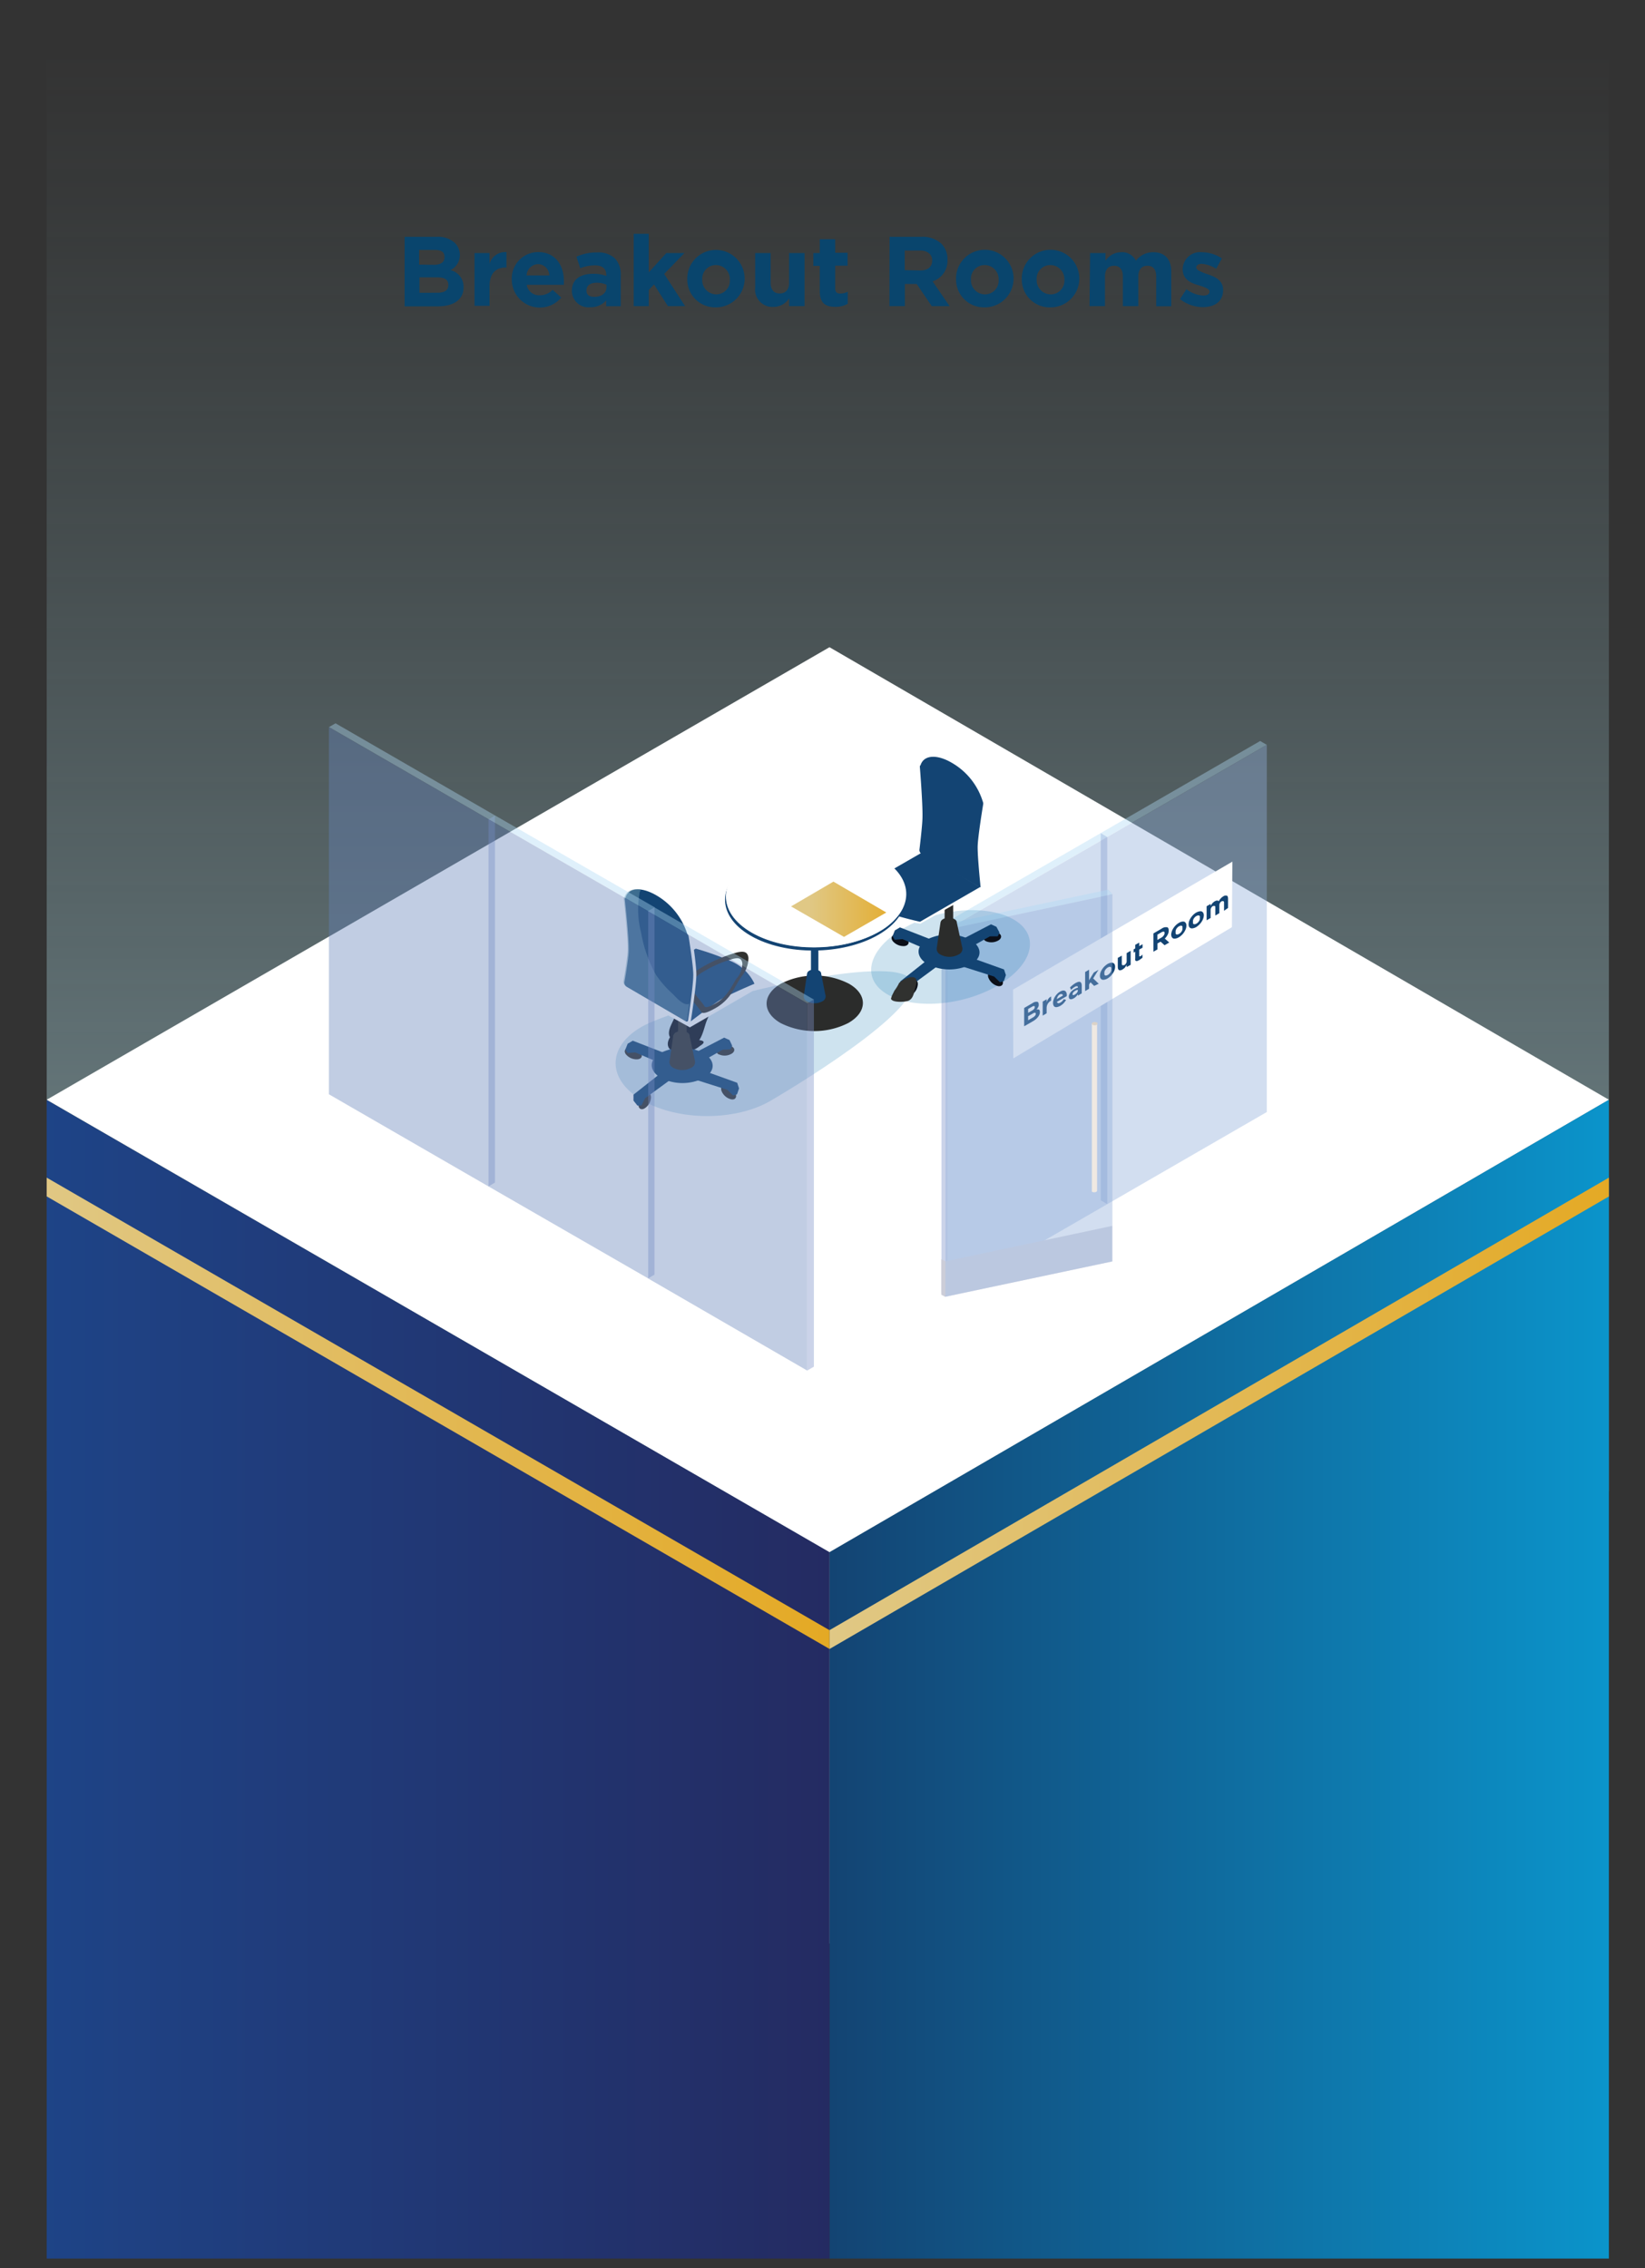
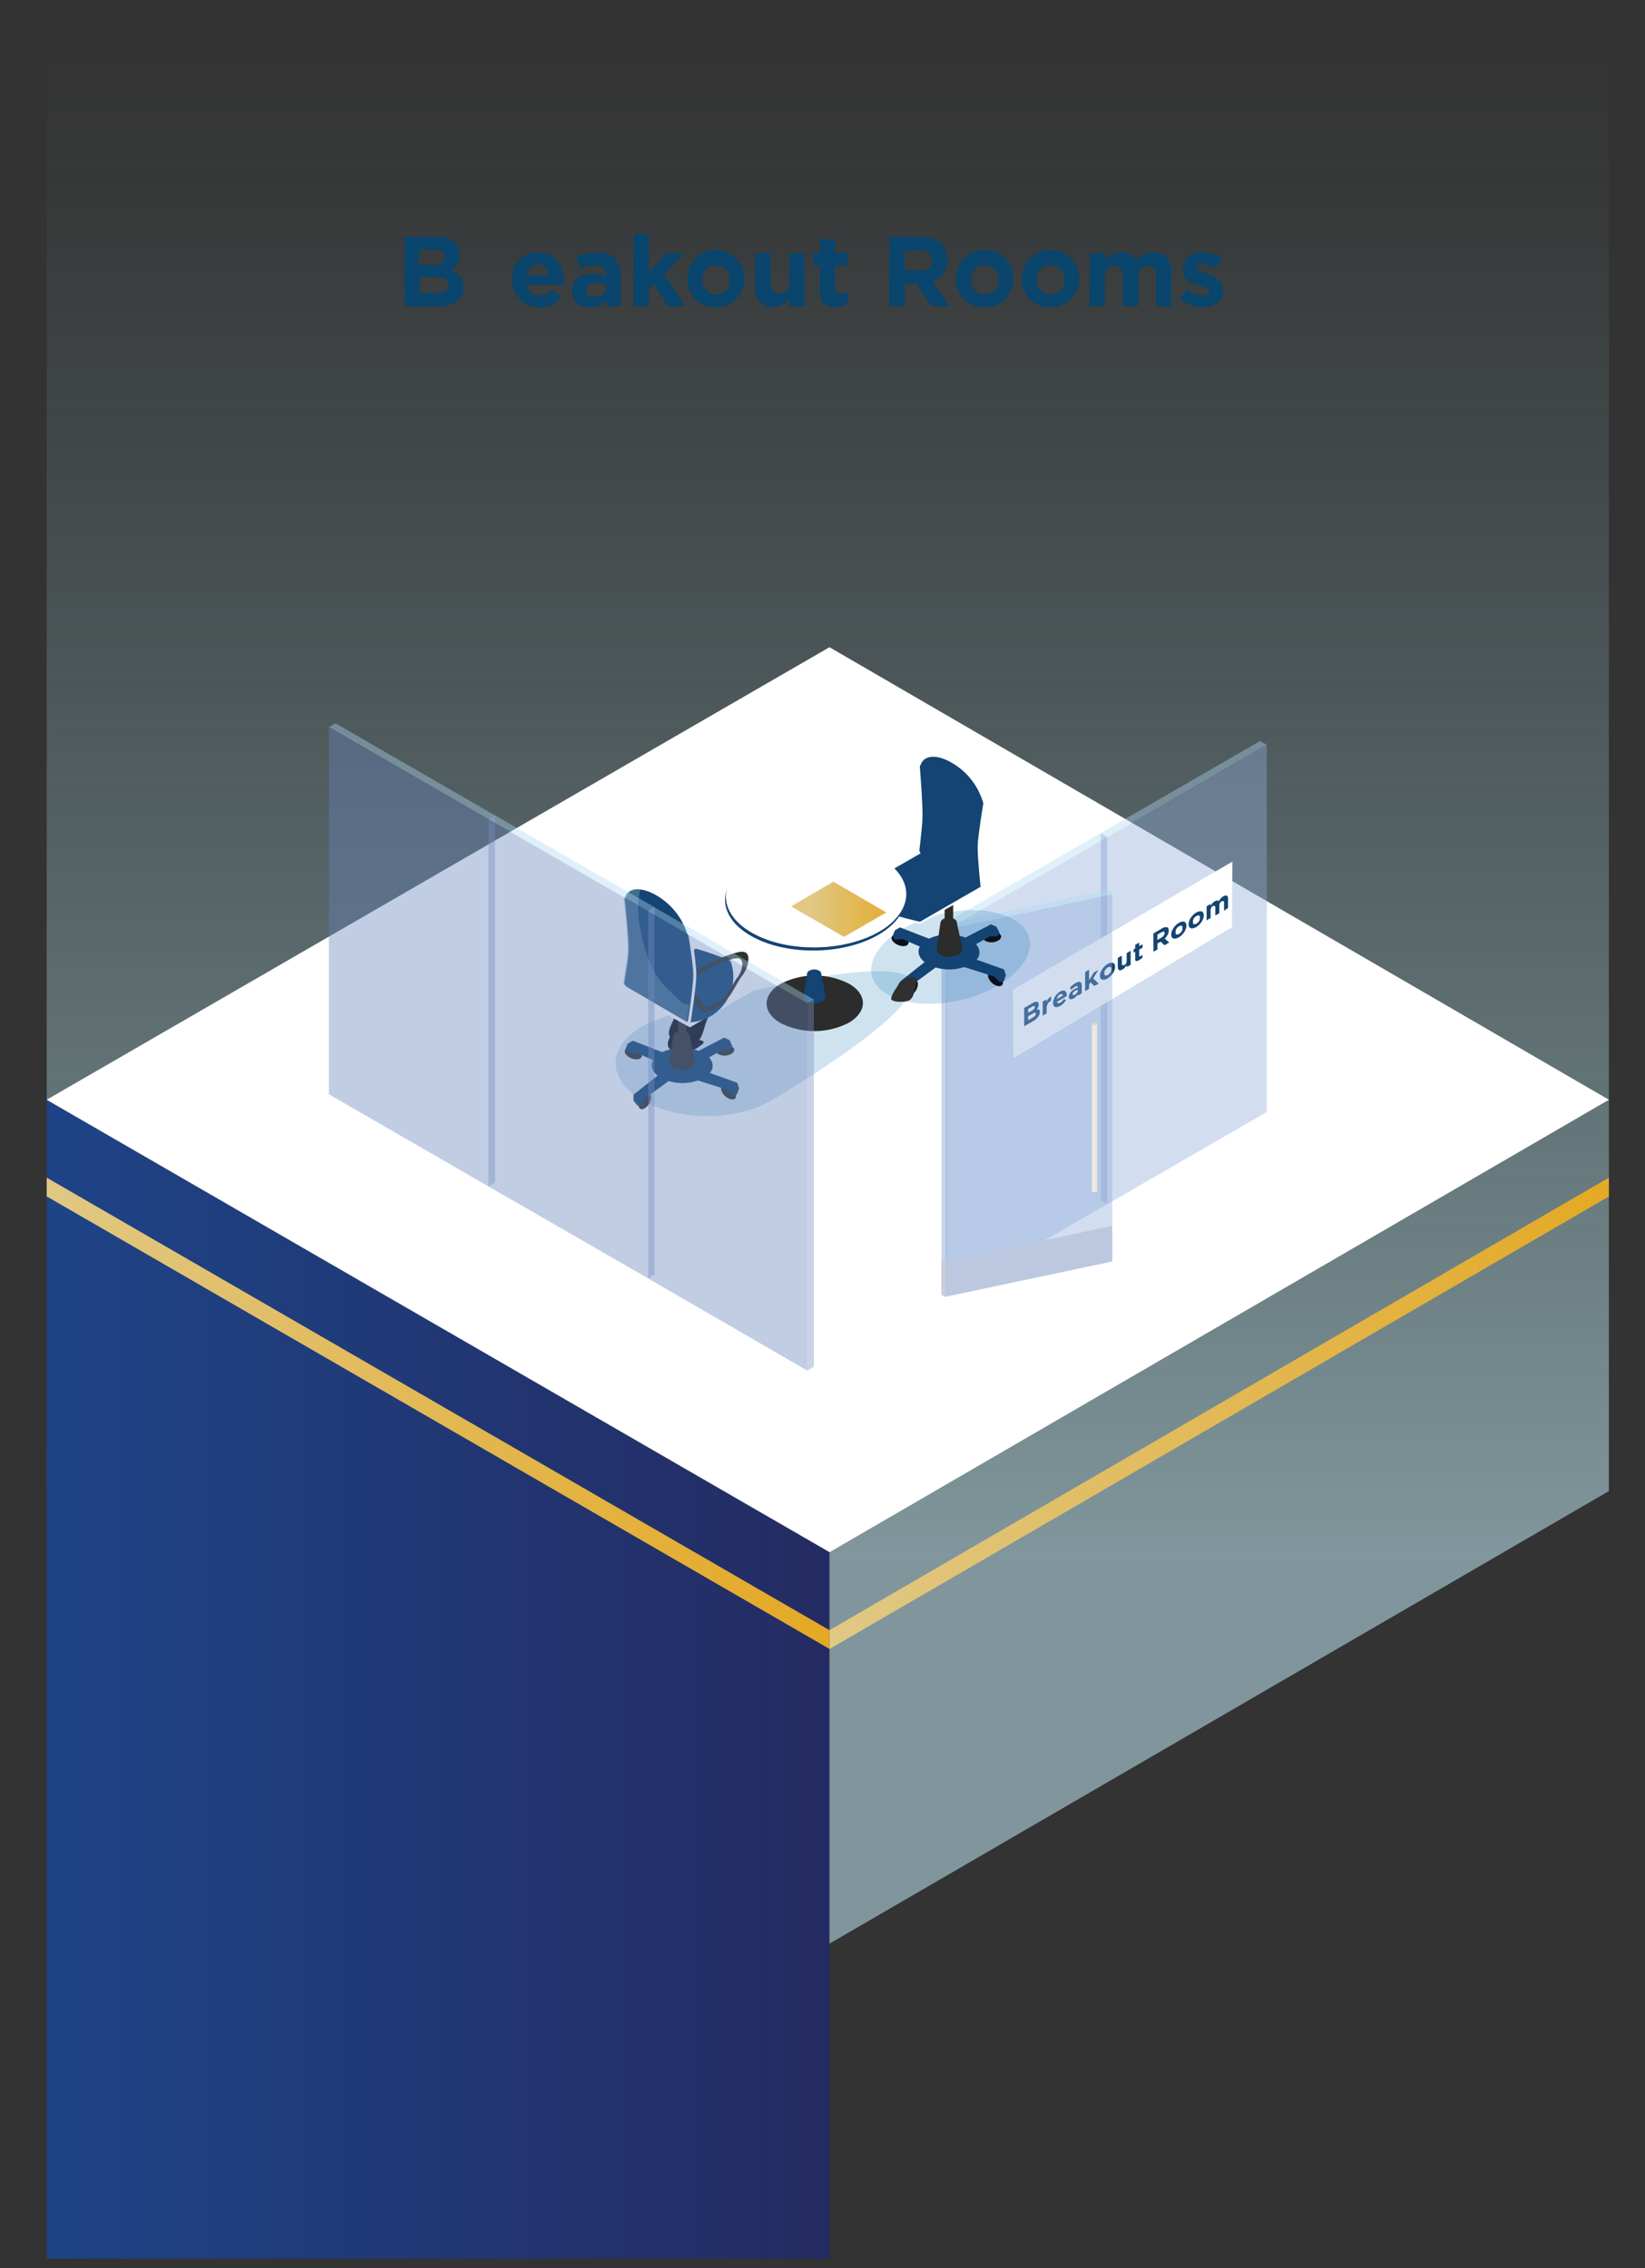
<svg xmlns="http://www.w3.org/2000/svg" xmlns:xlink="http://www.w3.org/1999/xlink" id="Layer_1" data-name="Layer 1" viewBox="0 0 213.17 293.86">
  <rect x="0" y="0" width="213.17" height="293.86" fill="#333333" stroke="none" />
  <defs>
    <style>.cls-1{fill:none;}.cls-2{clip-path:url(#clip-path);}.cls-18,.cls-23,.cls-25,.cls-3{isolation:isolate;}.cls-3{opacity:0.56;fill:url(#linear-gradient);}.cls-4{fill:#fff;}.cls-5{fill:url(#linear-gradient-2);}.cls-6{fill:url(#linear-gradient-3);}.cls-7{fill:url(#linear-gradient-4);}.cls-8{fill:url(#linear-gradient-5);}.cls-9{opacity:0.4;}.cls-10{fill:#7e91c9;}.cls-11{fill:#afdaf4;}.cls-12{fill:#8fadda;}.cls-13{fill:#d9dae4;}.cls-14{fill:#cccdd8;}.cls-15{fill:#134473;}.cls-16{fill:#efe9e2;}.cls-17{fill:#dbd2c8;}.cls-18{fill:#0b75af;opacity:0.2;}.cls-19{fill:#0b0f18;}.cls-20{fill:#2b2c2b;}.cls-21{fill:#30312f;}.cls-22{fill:url(#linear-gradient-6);}.cls-23{fill:#6996ad;opacity:0.5;}.cls-24{fill:#6481b8;}.cls-26{fill:#09456d;}</style>
    <clipPath id="clip-path">
      <rect class="cls-1" x="-21.39" y="-35.57" width="298.52" height="328.18" />
    </clipPath>
    <linearGradient id="linear-gradient" x1="-526.15" y1="-267.75" x2="-526.15" y2="-268.26" gradientTransform="matrix(284, 0, 0, -393.75, 149535.51, -105426.72)" gradientUnits="userSpaceOnUse">
      <stop offset=".04" stop-color="#a6dde7" stop-opacity="0" />
      <stop offset=".14" stop-color="#a7dde7" stop-opacity=".07" />
      <stop offset=".33" stop-color="#abdee8" stop-opacity=".25" />
      <stop offset=".61" stop-color="#b1e1eb" stop-opacity=".55" />
      <stop offset=".95" stop-color="#bbe5ee" stop-opacity=".94" />
      <stop offset="1" stop-color="#bde5f0" />
    </linearGradient>
    <linearGradient id="linear-gradient-2" x1="-530.03" y1="-267.86" x2="-529.32" y2="-267.86" gradientTransform="matrix(141.69, 0, 0, -393.75, 75208.94, -105186.68)" gradientUnits="userSpaceOnUse">
      <stop offset="0" stop-color="#134473" />
      <stop offset="1" stop-color="#0b95cc" />
    </linearGradient>
    <linearGradient id="linear-gradient-3" x1="-529.72" y1="-267.86" x2="-529" y2="-267.86" gradientTransform="matrix(142.31, 0, 0, -393.75, 75390.02, -105186.13)" gradientUnits="userSpaceOnUse">
      <stop offset="0" stop-color="#1e4487" />
      <stop offset="1" stop-color="#242b62" />
    </linearGradient>
    <linearGradient id="linear-gradient-4" x1="-530.03" y1="-243.41" x2="-529.32" y2="-243.41" gradientTransform="matrix(141.69, 0, 0, -85.67, 75208.92, -20669.92)" gradientUnits="userSpaceOnUse">
      <stop offset="0" stop-color="#e0c885" />
      <stop offset="1" stop-color="#e4a924" />
    </linearGradient>
    <linearGradient id="linear-gradient-5" x1="-529.72" y1="-243.4" x2="-529" y2="-243.4" gradientTransform="matrix(142.31, 0, 0, -85.67, 75389.49, -20669.36)" xlink:href="#linear-gradient-4" />
    <linearGradient id="linear-gradient-6" x1="-578.38" y1="-8.37" x2="-577.67" y2="-8.37" gradientTransform="matrix(17.31, 0, 0, -9.99, 10116.61, 34.16)" xlink:href="#linear-gradient-4" />
  </defs>
  <g id="Component_26_1" data-name="Component 26 1">
    <g id="Group_1374" data-name="Group 1374">
      <g class="cls-2">
        <g id="Group_1370-2" data-name="Group 1370-2">
          <g id="Group_1369-2" data-name="Group 1369-2">
            <path id="Path_5054-2" data-name="Path 5054-2" class="cls-3" d="M6.05-28.82v222l101.44 58.63 101-58.63v-222z" />
            <g id="Group_1368-2" data-name="Group 1368-2">
              <g id="Group_1367-2" data-name="Group 1367-2">
                <g id="Group_1366-2" data-name="Group 1366-2">
                  <g id="Group_1365-2" data-name="Group 1365-2">
                    <path id="Path_5055-2" data-name="Path 5055-2" class="cls-4" d="M208.49 142.48l-101 58.62L6.05 142.48 107.49 83.85z" />
                  </g>
-                   <path id="Path_5056-2" data-name="Path 5056-2" class="cls-5" d="M208.49 142.48v222l-101 58.62v-222z" />
                  <path id="Path_5057-2" data-name="Path 5057-2" class="cls-6" d="M107.49 201.1v222L6.05 364.51v-222z" />
                </g>
              </g>
              <path id="Path_5058-2" data-name="Path 5058-2" class="cls-7" d="M107.49 213.64l101-58.63v-2.44l-101 58.63z" />
              <path id="Path_5059-2" data-name="Path 5059-2" class="cls-8" d="M6.05 155l101.44 58.63V211.2L6.05 152.57z" />
            </g>
          </g>
        </g>
      </g>
    </g>
    <g id="Group_1530" data-name="Group 1530">
      <g id="Group_1509" data-name="Group 1509">
        <g id="Group_1504" data-name="Group 1504" class="cls-9">
          <path id="Path_5979" data-name="Path 5979" class="cls-10" d="M142.64 107.93l.85.5V156l-.85-.49z" />
          <path id="Path_5980" data-name="Path 5980" class="cls-11" d="M163.3 96l.86.5-20.67 11.93-.85-.5z" />
          <path id="Path_5981" data-name="Path 5981" class="cls-12" d="M164.16 96.5 143.5 108.43V156l20.66-11.93z" />
        </g>
        <g id="Group_1505" data-name="Group 1505" class="cls-9">
          <path id="Path_5982" data-name="Path 5982" class="cls-10" d="M122 119.86l.86.5v47.57l-.86-.49z" />
          <path id="Path_5983" data-name="Path 5983" class="cls-11" d="M142.64 107.93l.85.5-20.66 11.93-.86-.5z" />
          <path id="Path_5984" data-name="Path 5984" class="cls-12" d="M143.5 108.43l-20.67 11.93v47.57L143.5 156z" />
        </g>
        <path id="Path_5985" data-name="Path 5985" class="cls-13" d="M122.52 163.42l21.61-4.6v4.61L122.52 168z" />
        <path id="Path_5986" data-name="Path 5986" class="cls-14" d="M122.53 163.42l-.55-.29v4.61l.55.29z" />
        <path id="Path_5987" data-name="Path 5987" class="cls-4" d="M131.28 128.21l28.42-16.58-.06 8.49-28.33 17z" />
        <g id="Group_1506" data-name="Group 1506">
          <path id="Path_5988" data-name="Path 5988" class="cls-15" d="M134.68 131.47a1.49 1.49.0 01-.18.3 2 2 0 01-.29.29 2.31 2.31.0 01-.36.25l-1.13.65v-2.37l1.1-.64a.84.84.0 01.57-.16c.14.0.21.14.21.32h0a1.23 1.23.0 010 .19.75.75.0 01-.07.18 1 1 0 01-.1.17.79.79.0 01-.12.15.53.53.0 01.33.0.36.36.0 01.11.31h0A.76.76.0 01134.68 131.47zm-.59-1c0-.08.0-.12-.09-.13a.44.44.0 00-.25.08l-.52.3v.5l.48-.28a.83.83.0 00.28-.21.39.39.0 00.1-.25zm.13.87c0-.08.0-.12-.09-.13a.43.43.0 00-.29.1l-.61.35v.52l.62-.36a.84.84.0 00.27-.22.35.35.0 00.1-.25z" />
          <path id="Path_5989" data-name="Path 5989" class="cls-15" d="M136.18 129.65a1.24 1.24.0 00-.4.39 1.13 1.13.0 00-.15.57v.67l-.51.3v-1.82l.51-.3v.37a1.41 1.41.0 01.22-.42 1 1 0 01.36-.31v.54z" />
          <path id="Path_5990" data-name="Path 5990" class="cls-15" d="M138.23 129a.13.13.0 010 .06l-1.26.73a.2.2.0 00.15.18.41.41.0 00.29-.08.76.76.0 00.23-.17 1.39 1.39.0 00.21-.27l.3.09a2.24 2.24.0 01-.31.43 2 2 0 01-.43.34 1.37 1.37.0 01-.38.15.51.51.0 01-.3.0.35.35.0 01-.2-.18.8.8.0 01-.07-.34h0a1.09 1.09.0 01.07-.4 1.5 1.5.0 01.18-.41 2.06 2.06.0 01.29-.37 1.4 1.4.0 01.36-.28.93.93.0 01.39-.15.45.45.0 01.28.06.44.44.0 01.16.22 1 1 0 01.06.34h0A.2.2.0 00138.23 129zm-.62-.18a.3.3.0 00-.26.0.84.84.0 00-.27.26 1.11 1.11.0 00-.13.36l.78-.45a.24.24.0 00-.12-.21z" />
          <path id="Path_5991" data-name="Path 5991" class="cls-15" d="M139.68 129v-.2a1.7 1.7.0 01-.23.3 1.31 1.31.0 01-.32.25 1.09 1.09.0 01-.25.1.41.41.0 01-.19.0.24.24.0 01-.14-.1.5.5.0 01-.05-.21h0a.67.67.0 01.06-.28 1.17 1.17.0 01.15-.27 1.31 1.31.0 01.23-.24 1.61 1.61.0 01.3-.21l.24-.12.2-.06v0c0-.11.0-.17-.1-.19a.43.43.0 00-.29.08 1.51 1.51.0 00-.26.18l-.24.21-.13-.32.31-.28a4.56 4.56.0 01.39-.27c.29-.16.5-.21.62-.15s.2.22.2.47v1zm0-.74h-.15l-.18.09a.89.89.0 00-.26.21.43.43.0 00-.1.24h0c0 .07.0.11.08.12a.34.34.0 00.2-.06.94.94.0 00.3-.26.61.61.0 00.11-.29z" />
          <path id="Path_5992" data-name="Path 5992" class="cls-15" d="M141.79 127.73l-.48-.47-.18.29v.55l-.51.3v-2.47l.51-.3V127l.61-1 .61-.36-.69 1.12.72.69z" />
          <path id="Path_5993" data-name="Path 5993" class="cls-15" d="M144.43 125.66a1.65 1.65.0 01-.21.42 2.31 2.31.0 01-.31.39 2.88 2.88.0 01-.39.3 1.32 1.32.0 01-.39.15.65.65.0 01-.31.0.46.46.0 01-.21-.18.62.62.0 01-.07-.33h0a1.14 1.14.0 01.07-.41 1.65 1.65.0 01.21-.42 1.91 1.91.0 01.31-.38 2.31 2.31.0 01.39-.31 1.43 1.43.0 01.39-.15.65.65.0 01.31.0.46.46.0 01.21.18.62.62.0 01.07.33h0A1.14 1.14.0 01144.43 125.66zm-.43-.11a.39.39.0 000-.18.19.19.0 00-.1-.1.25.25.0 00-.15.0.44.44.0 00-.19.07.78.78.0 00-.2.16.7.7.0 00-.15.19.78.78.0 00-.09.21.76.76.0 000 .21h0a.47.47.0 000 .17.24.24.0 00.1.1.27.27.0 00.15.0.5.5.0 00.2-.08 1 1 0 00.34-.34 1 1 0 00.09-.21.85.85.0 000-.22z" />
          <path id="Path_5994" data-name="Path 5994" class="cls-15" d="M146 125.29V125l-.09.16-.12.17a.93.93.0 01-.14.14l-.18.13c-.2.11-.35.14-.46.08s-.15-.19-.16-.4v-1.18l.52-.29v1c0 .12.0.2.08.23s.13.0.23.0a.66.66.0 00.24-.23.54.54.0 00.08-.33v-1l.52-.3V125z" />
          <path id="Path_5995" data-name="Path 5995" class="cls-15" d="M147.83 124.24a1.88 1.88.0 01-.23.16l-.21.1a.25.25.0 01-.17.0.16.16.0 01-.11-.1.67.67.0 010-.24v-.86l-.21.12V123l.21-.12v-.47l.52-.29v.46l.43-.25v.45l-.43.24v.78c0 .11.0.14.17.08a1 1 0 00.25-.22v.42z" />
          <path id="Path_5996" data-name="Path 5996" class="cls-15" d="M150.91 122.46l-.51-.46-.41.23V123l-.52.3v-2.37l1.08-.63a.92.92.0 01.66-.17c.16.0.24.19.24.44h0a1.08 1.08.0 01-.15.55 1.89 1.89.0 01-.36.48l.58.51zm0-1.57c0-.11.0-.17-.11-.19a.51.51.0 00-.3.09l-.52.3v.68l.53-.3a.94.94.0 00.29-.27.52.52.0 00.11-.3z" />
          <path id="Path_5997" data-name="Path 5997" class="cls-15" d="M153.67 120.33a2.06 2.06.0 01-.21.42 1.91 1.91.0 01-.31.38 2 2 0 01-.4.31 1.37 1.37.0 01-.38.15.69.69.0 01-.32.0.49.49.0 01-.2-.18.76.76.0 01-.08-.33h0a1.42 1.42.0 01.08-.41 1.65 1.65.0 01.21-.42 1.91 1.91.0 01.31-.38 1.85 1.85.0 01.39-.3 1.11 1.11.0 01.39-.16.65.65.0 01.31.0.43.43.0 01.21.19.58.58.0 01.07.32h0A1.14 1.14.0 01153.67 120.33zm-.44-.12a.51.51.0 000-.17.24.24.0 00-.1-.1.26.26.0 00-.15.0.4.4.0 00-.19.07.62.62.0 00-.2.15.86.86.0 00-.24.41.65.65.0 000 .21h0a.39.39.0 000 .18.19.19.0 00.1.1.25.25.0 00.15.0.44.44.0 00.19-.07.88.88.0 00.35-.35.78.78.0 00.09-.21.76.76.0 000-.21z" />
          <path id="Path_5998" data-name="Path 5998" class="cls-15" d="M155.92 119a1.65 1.65.0 01-.21.42 1.91 1.91.0 01-.31.38 2.31 2.31.0 01-.39.31 1.32 1.32.0 01-.39.15.65.65.0 01-.31.0.46.46.0 01-.21-.18.64.64.0 01-.07-.33h0a1.2 1.2.0 01.07-.42 2.06 2.06.0 01.21-.42 2.72 2.72.0 01.31-.38 1.85 1.85.0 01.39-.3 1.43 1.43.0 01.39-.15.58.58.0 01.32.0.43.43.0 01.2.18.72.72.0 01.08.32h0A1.42 1.42.0 01155.92 119zm-.44-.12a.27.27.0 000-.17.19.19.0 00-.1-.1.25.25.0 00-.15.0.44.44.0 00-.19.07.75.75.0 00-.2.15.9.9.0 00-.15.19.85.85.0 00-.09.22.76.76.0 000 .21h0a.38.38.0 000 .18.19.19.0 00.1.1.25.25.0 00.15.0.44.44.0 00.19-.07.75.75.0 00.2-.15.9.9.0 00.15-.19.85.85.0 00.09-.22 1.55 1.55.0 000-.21z" />
          <path id="Path_5999" data-name="Path 5999" class="cls-15" d="M158.62 118v-1c0-.13.0-.2-.08-.24s-.12.0-.22.0a.59.59.0 00-.31.55v1l-.52.3v-1c0-.12.0-.2-.07-.23s-.13.0-.23.0a.59.59.0 00-.31.55v1l-.52.3v-1.82l.52-.3v.26a1.4 1.4.0 01.1-.16.91.91.0 01.11-.16.71.71.0 01.15-.15.83.83.0 01.18-.13.63.63.0 01.3-.1.23.23.0 01.21.1 1.64 1.64.0 01.26-.37 1.4 1.4.0 01.33-.27.52.52.0 01.45-.09c.11.0.17.19.17.41v1.18z" />
        </g>
        <g id="Group_1507" data-name="Group 1507" class="cls-9">
-           <path id="Path_6000" data-name="Path 6000" class="cls-10" d="M143.58 115.26l.55.6v47.57l-.55-.6z" />
          <path id="Path_6001" data-name="Path 6001" class="cls-11" d="M122 119.86l.55.6 21.6-4.6-.55-.6z" />
          <path id="Path_6002" data-name="Path 6002" class="cls-12" d="M122.52 120.46l21.61-4.6v47.57L122.52 168z" />
        </g>
        <g id="Group_1508" data-name="Group 1508">
          <path id="Path_6003" data-name="Path 6003" class="cls-16" d="M141.49 154.25h0V132.62h.08a.59.59.0 01.52.0h.08v21.63h0a.21.21.0 01-.11.16.62.62.0 01-.53.0A.18.18.0 01141.49 154.25z" />
          <path id="Path_6004" data-name="Path 6004" class="cls-17" d="M141.59 132.77a.62.62.0 00.53.0.16.16.0 00.1-.2.13.13.0 00-.1-.1.55.55.0 00-.53.0.17.17.0 00-.1.2A.19.19.0 00141.59 132.77z" />
        </g>
      </g>
      <g id="Group_1525" data-name="Group 1525">
        <g id="Group_1524" data-name="Group 1524">
          <path id="Path_6005" data-name="Path 6005" class="cls-18" d="M117.47 126.43c-4.64-2.64-29.91 4-34.4 6.64s-4.38 6.9.26 9.54 12 2.65 16.53.0 22.24-13.54 17.61-16.18z" />
          <path id="Path_6006" data-name="Path 6006" class="cls-18" d="M130.87 118.87c-3.77-1.79-10.27-1-14.52 1.86s-4.64 6.56-.86 8.36 10.27 1 14.52-1.86S134.65 120.67 130.87 118.87z" />
          <g id="Group_1513" data-name="Group 1513">
            <g id="Group_1512" data-name="Group 1512">
              <g id="Group_1511" data-name="Group 1511">
                <g id="Group_1510" data-name="Group 1510">
                  <path id="Path_6007" data-name="Path 6007" class="cls-15" d="M125.74 121.76a6.19 6.19.0 00-5.59-.05c-1.52.88-1.48 2.32.08 3.22a6.16 6.16.0 005.58.0C127.33 124.1 127.3 122.66 125.74 121.76z" />
                  <path id="Path_6008" data-name="Path 6008" class="cls-19" d="M128.69 125.94c-.51-.1-.78.22-.61.72a1.82 1.82.0 001.22 1.09c.51.1.79-.22.62-.72A1.79 1.79.0 00128.69 125.94z" />
                  <path id="Path_6009" data-name="Path 6009" class="cls-15" d="M124.77 123.69l-1.26 1.14 5.32 1.69.74.73s.51-.11.53-.18.25-.74.25-.74l-.24-.73z" />
                  <path id="Path_6010" data-name="Path 6010" class="cls-19" d="M118.12 127a1.83 1.83.0 00-.81 1.42c0 .53.37.75.81.49a1.81 1.81.0 00.82-1.43C118.93 127 118.57 126.75 118.12 127z" />
                  <path id="Path_6011" data-name="Path 6011" class="cls-15" d="M116.67 127.14v.77l.48.62c0 .06.56.0.56.0l.47-.93 4.49-3.31-1.56-.67z" />
                  <path id="Path_6012" data-name="Path 6012" class="cls-19" d="M116.08 121.07c-.53.06-.7.45-.38.87a1.83 1.83.0 001.51.63c.52-.07.69-.46.38-.87A1.79 1.79.0 00116.08 121.07z" />
                  <path id="Path_6013" data-name="Path 6013" class="cls-15" d="M116.62 120.15l-.66.39-.29.73c0 .06.28.48.28.48l1-.08 5.13 2.2-.21-1.68z" />
                  <path id="Path_6014" data-name="Path 6014" class="cls-19" d="M129.34 120.86a1.86 1.86.0 00-1.64.15c-.42.31-.37.73.11.95a1.81 1.81.0 001.63-.16C129.86 121.5 129.82 121.08 129.34 120.86z" />
                  <path id="Path_6015" data-name="Path 6015" class="cls-15" d="M129.12 120.07l-.7-.32-5 2.6v1.7l4.86-2.74h1s.27-.45.23-.51S129.12 120.07 129.12 120.07z" />
                </g>
                <rect id="Rectangle_254" data-name="Rectangle 254" class="cls-20" x="122.41" y="113.21" width="1.11" height="6.94" />
                <path id="Path_6016" data-name="Path 6016" class="cls-4" d="M127.85 103.7a8.91 8.91.0 00-4-5.16c-2-1.19-3.68-1-4.09.34a.22.22.0 00-.09.21s.52 5.1.46 6.81c0 1.08-.59 4.28-.59 4.28a.68.68.0 00.29.55l7.3 4.38c.17.09.25.0.26-.17.0.0-.15-3.88-.15-5.39.0-1.28.71-5.54.71-5.54A.65.65.0 00127.85 103.7z" />
                <path id="Path_6017" data-name="Path 6017" class="cls-15" d="M127.35 103.83a8.78 8.78.0 00-4-5c-2-1.17-3.66-1-4.06.31a.22.22.0 00-.09.2s.39 4.88.34 6.54c0 1-.4 4.25-.4 4.25a.68.68.0 00.3.53l7.59 4.32c.07.0.0-.27.0-.47.0.0-.34-3.28-.34-4.75.0-1.25.72-5.58.72-5.58A.68.68.0 00127.35 103.83z" />
                <path id="Path_6018" data-name="Path 6018" class="cls-20" d="M124 119.56a.53.53.0 00-.3-.47 1.53 1.53.0 00-1.51.0.62.62.0 00-.32.46s-.38 2.6-.47 3.23a.81.81.0 00.45.88 2.46 2.46.0 002.37.0.81.81.0 00.44-1.05z" />
                <path id="Path_6019" data-name="Path 6019" class="cls-4" d="M111.58 115s-.09.27.0.4a18.41 18.41.0 002.42 2.86c1.16.79 5.27 1.41 5.27 1.41l8-4.55-7.84-4.38z" />
                <path id="Path_6020" data-name="Path 6020" class="cls-15" d="M111.58 115a16.38 16.38.0 002.28 2.71c1.16.79 5.36 1.71 5.36 1.71l7.78-4.49-7.59-4.44z" />
                <path id="Path_6021" data-name="Path 6021" class="cls-15" d="M126.06 105.44a6.67 6.67.0 00-3-3.81c-1.5-.88-2.76-.74-3.07.24a.17.17.0 00-.07.15s.3 3.68.26 4.93c0 .8-.3 3.21-.3 3.21a.5.5.0 00.22.4l5.78 3.38c.13.07.23.0.23-.14a36.51 36.51.0 01-.5-3.92c0-.94.55-4.21.55-4.21A.46.46.0 00126.06 105.44z" />
              </g>
              <path id="Path_6022" data-name="Path 6022" class="cls-21" d="M118 126.6a3.29 3.29.0 00-1.48.74 5.52 5.52.0 01-.61 1l-.34.68c0 .07-.13.35-.1.4.21.51 1.88.4 2.27.22.65-.3.7-1.09.89-1.74S119 126.51 118 126.6z" />
              <path id="Path_6023" data-name="Path 6023" class="cls-19" d="M115.9 119.78a3.09 3.09.0 00-.14-.32z" />
              <path id="Path_6024" data-name="Path 6024" class="cls-19" d="M115.84 119.82c0 .08.0.0.08.0z" />
            </g>
          </g>
          <g id="Group_1517" data-name="Group 1517">
            <g id="Group_1516" data-name="Group 1516">
              <path id="Path_6025" data-name="Path 6025" class="cls-20" d="M110 127.44a9.71 9.71.0 00-8.8.0c-2.45 1.42-2.48 3.69-.07 5.09a9.73 9.73.0 008.81.0C112.42 131.11 112.45 128.83 110 127.44z" />
              <g id="Group_1514" data-name="Group 1514">
-                 <rect id="Rectangle_255" data-name="Rectangle 255" class="cls-15" x="105.09" y="120.69" width=".96" height="6.01" />
                <path id="Path_6026" data-name="Path 6026" class="cls-15" d="M106.42 126.18a.46.46.0 00-.26-.41 1.34 1.34.0 00-1.3.0.51.51.0 00-.28.4s-.34 2.26-.41 2.8a.7.7.0 00.39.76 2.11 2.11.0 002 0 .71.71.0 00.38-.91z" />
              </g>
              <g id="Group_1515" data-name="Group 1515">
                <path id="Path_6027" data-name="Path 6027" class="cls-15" d="M114 111.58c-4.51-2.6-11.9-2.55-16.52.11s-4.71 6.94-.2 9.54 11.91 2.55 16.53-.11S118.53 114.18 114 111.58z" />
                <path id="Path_6028" data-name="Path 6028" class="cls-4" d="M114.11 111.16c-4.51-2.6-11.9-2.55-16.52.12s-4.71 6.93-.2 9.54 11.91 2.55 16.53-.12S118.62 113.77 114.11 111.16z" />
                <path id="Path_6029" data-name="Path 6029" class="cls-4" d="M112.05 117.79c-1.52.08-3 .21-4.56.2a15.73 15.73.0 01-4.68-.58 11.61 11.61.0 01-3.47-1.63A7.88 7.88.0 0197 113a6.87 6.87.0 01-.42-1.06c-3.56 2.66-3.29 6.46.85 8.85 4.51 2.6 11.9 2.55 16.53-.12a7.48 7.48.0 003-3c-.68.0-1.37.0-2.06.0C114 117.78 113 117.74 112.05 117.79z" />
              </g>
            </g>
            <path id="Path_6030" data-name="Path 6030" class="cls-4" d="M109.75 121.81l5.48-3.16-12.34-.79z" />
            <path id="Path_6031" data-name="Path 6031" class="cls-22" d="M102.51 117.43l6.86 3.95 5.48-3.16-6.85-4z" />
          </g>
          <g id="Group_1523" data-name="Group 1523">
            <g id="Group_1522" data-name="Group 1522">
              <g id="Group_1521" data-name="Group 1521">
                <g id="Group_1520" data-name="Group 1520">
                  <path id="Path_6032" data-name="Path 6032" class="cls-19" d="M89.63 134.69c-.46.0-2.38-.74-2.52-.52l-.18.06c-.63.85-.53 1.75.52 2.07a3.9 3.9.0 003.28-.81C92 134.7 90.25 134.72 89.63 134.69z" />
                  <path id="Path_6033" data-name="Path 6033" class="cls-19" d="M89.4 128.61c-.61.9-.92 2.09-1.6 2.92l-.35.17c-.21.72-1.21 2-.53 2.82a3.44 3.44.0 002.89.86c1.1-.32 1.38-2.08 1.72-3 .47-1.25 1.46-2.88.82-4.24S90 127.7 89.4 128.61z" />
                  <g id="Group_1518" data-name="Group 1518">
                    <path id="Path_6034" data-name="Path 6034" class="cls-15" d="M91.16 136.43a6.16 6.16.0 00-5.58.0c-1.53.88-1.49 2.32.07 3.22a6.16 6.16.0 005.58.0C92.75 138.78 92.72 137.34 91.16 136.43z" />
                    <path id="Path_6035" data-name="Path 6035" class="cls-21" d="M94.12 140.62c-.51-.1-.79.22-.62.72a1.8 1.8.0 001.23 1.08c.5.11.78-.21.61-.72A1.81 1.81.0 0094.12 140.62z" />
                    <path id="Path_6036" data-name="Path 6036" class="cls-15" d="M90.19 138.36l-1.26 1.14 5.32 1.69.74.73s.51-.1.53-.18.25-.73.25-.73l-.24-.73z" />
                    <path id="Path_6037" data-name="Path 6037" class="cls-21" d="M83.54 141.69a1.8 1.8.0 00-.81 1.42c0 .53.37.75.81.48a1.78 1.78.0 00.82-1.42C84.36 141.64 84 141.43 83.54 141.69z" />
                    <path id="Path_6038" data-name="Path 6038" class="cls-15" d="M82.09 141.82v.77l.49.62c0 .06.55.0.55.0l.47-.93L88.09 139l-1.56-.68z" />
                    <path id="Path_6039" data-name="Path 6039" class="cls-21" d="M81.5 135.74c-.52.07-.7.46-.38.87a1.81 1.81.0 001.51.63c.53-.06.7-.45.38-.87A1.8 1.8.0 0081.5 135.74z" />
                    <path id="Path_6040" data-name="Path 6040" class="cls-15" d="M82 134.83l-.66.39s-.26.66-.29.72.28.48.28.48l1-.07 5.13 2.2-.21-1.68z" />
                    <path id="Path_6041" data-name="Path 6041" class="cls-21" d="M94.76 135.54a1.83 1.83.0 00-1.64.15.5.5.0 00.11.94 1.78 1.78.0 001.63-.15C95.29 136.18 95.24 135.76 94.76 135.54z" />
                    <path id="Path_6042" data-name="Path 6042" class="cls-15" d="M94.54 134.75l-.7-.32-5 2.6v1.69l4.8-2.72 1-.05s.27-.44.23-.5z" />
                  </g>
                  <rect id="Rectangle_256" data-name="Rectangle 256" class="cls-21" x="87.87" y="129.33" width="1.11" height="5.53" />
                  <path id="Path_6043" data-name="Path 6043" class="cls-4" d="M94.66 125.11a39.32 39.32.0 00-4.49-1.61l-9 4.25.35 1 7.88 4.35 8.13-4.7.29-.89A6.39 6.39.0 0094.66 125.11z" />
-                   <path id="Path_6044" data-name="Path 6044" class="cls-15" d="M94.66 124.5a37.44 37.44.0 00-4.49-1.6l-8.7 5 7.88 4.55s3-2.32 4.14-3 4.28-2 4.28-2A5.9 5.9.0 0094.66 124.5z" />
+                   <path id="Path_6044" data-name="Path 6044" class="cls-15" d="M94.66 124.5a37.44 37.44.0 00-4.49-1.6l-8.7 5 7.88 4.55A5.9 5.9.0 0094.66 124.5z" />
                  <path id="Path_6045" data-name="Path 6045" class="cls-21" d="M89.37 134.23h0a.53.53.0 00-.3-.47 1.54 1.54.0 00-1.5.0.63.63.0 00-.33.46l-.47 3.23a.83.83.0 00.45.88 2.46 2.46.0 002.37.0.81.81.0 00.44-1z" />
                  <path id="Path_6046" data-name="Path 6046" class="cls-21" d="M95.49 123.4a18.83 18.83.0 00-4.66 2c-3.9 2.15-.83 4.26.0 5.63.17.53 1.32-.11 1.83-.39a6 6 0 001.87-1.6c.6-.81 1-1.75 1.6-2.57a3.85 3.85.0 00.86-2.35C96.9 123.26 96.34 123.2 95.49 123.4zm0 3.31c-.43.65-.79 1.4-1.28 2A4.67 4.67.0 0192.72 130c-.4.23-1.32.74-1.46.32-.66-1.1-3.11-2.78.0-4.5A15.24 15.24.0 0195 124.22c.68-.16 1.12-.11 1.2.61a3.06 3.06.0 01-.69 1.88z" />
                  <g id="Group_1519" data-name="Group 1519">
                    <path id="Path_6047" data-name="Path 6047" class="cls-4" d="M89.56 120.83a8.9 8.9.0 00-4-5.16c-2-1.19-3.67-1-4.09.35a.22.22.0 00-.09.2s.53 5.1.46 6.81c0 1.08-.59 4.29-.59 4.29a.68.68.0 00.3.54l7.68 4.56c.16.1.3.0.3-.18.0.0.71-4.5.71-6 0-1.28-.58-5.09-.58-5.09A.68.68.0 0089.56 120.83z" />
                    <path id="Path_6048" data-name="Path 6048" class="cls-15" d="M89.06 121a8.83 8.83.0 00-4-5c-2-1.16-3.65-1-4 .32a.2.2.0 00-.09.2s.55 5 .5 6.62c0 1-.56 4.16-.56 4.16a.68.68.0 00.29.53l7.67 4.48c.16.1.3.0.3-.17.0.0.67-4.37.67-5.84.0-1.25-.61-5-.61-5A.53.53.0 0089.06 121z" />
                  </g>
                </g>
                <path id="Path_6049" data-name="Path 6049" class="cls-23" d="M87.19 128.78A13.41 13.41.0 0185 126.29a17.37 17.37.0 01-1.92-5.45 11.93 11.93.0 01-.22-5 .47.47.0 01.08-.32l.09-.3v0c-1.06-.15-1.84.21-2.1 1a.21.21.0 00-.09.2s.55 5 .5 6.63c0 1-.56 4.16-.56 4.16a.7.7.0 00.29.53l7.67 4.48c.16.1.3.0.3-.18.0.0.13-.87.28-2C88.63 130.41 87.61 129.21 87.19 128.78z" />
              </g>
            </g>
            <path id="Path_6050" data-name="Path 6050" class="cls-4" d="M101.07 114.05c-.3.0-.36.08-.57.25s-.49.31-.51.42c.57-.42 1.49.21 1.79.7a1.51 1.51.0 01.13 1.4 2.41 2.41.0 001-.5 1.14 1.14.0 00-.11-1A2.39 2.39.0 00101.07 114.05z" />
          </g>
        </g>
      </g>
      <g id="Group_1529" data-name="Group 1529">
        <g id="Group_1526" data-name="Group 1526" class="cls-9">
          <path id="Path_6051" data-name="Path 6051" class="cls-10" d="M64.14 105.64l-.85.49v47.58l.85-.5z" />
          <path id="Path_6052" data-name="Path 6052" class="cls-11" d="M43.48 93.71l-.85.49 20.66 11.93.85-.49z" />
          <path id="Path_6053" data-name="Path 6053" class="cls-24" d="M42.62 94.2l20.67 11.93V153.7L42.62 141.77z" />
        </g>
        <g id="Group_1527" data-name="Group 1527" class="cls-9">
          <path id="Path_6054" data-name="Path 6054" class="cls-10" d="M84.81 117.56l-.86.5v47.58l.86-.5z" />
          <path id="Path_6055" data-name="Path 6055" class="cls-11" d="M64.14 105.64l-.85.49L84 118.06l.86-.5z" />
          <path id="Path_6056" data-name="Path 6056" class="cls-24" d="M63.29 106.13 84 118.06v47.57L63.29 153.7z" />
        </g>
        <g id="Group_1528" data-name="Group 1528" class="cls-9">
          <path id="Path_6057" data-name="Path 6057" class="cls-10" d="M105.47 129.49l-.86.5v47.57l.86-.5z" />
          <path id="Path_6058" data-name="Path 6058" class="cls-11" d="M84.81 117.56l-.86.5L104.61 130l.86-.5z" />
          <path id="Path_6059" data-name="Path 6059" class="cls-24" d="M84 118.06 104.61 130v47.57L84 165.64z" />
        </g>
      </g>
    </g>
  </g>
  <g id="Break_out_Rooms_" data-name="Break out Rooms">
    <g class="cls-25">
      <path class="cls-26" d="M52.43 30.68H56.6a3.21 3.21.0 012.35.8A2.2 2.2.0 0158.38 35a2.2 2.2.0 011.69 2.23c0 1.64-1.34 2.46-3.37 2.46H52.43zm3.75 3.63c.87.0 1.42-.28 1.42-1s-.46-.93-1.29-.93h-2v1.9zm.52 3.62c.88.0 1.4-.31 1.4-1s-.45-1-1.46-1H54.36v2z" />
-       <path class="cls-26" d="M61.49 32.78h1.95v1.39a2.12 2.12.0 012.19-1.51v2h-.1c-1.3.0-2.09.78-2.09 2.42v2.54H61.49z" />
      <path class="cls-26" d="M66.32 36.24a3.42 3.42.0 013.41-3.58c2.29.0 3.34 1.78 3.34 3.73.0.15.0.33.0.51H68.26a1.59 1.59.0 001.68 1.35 2.25 2.25.0 001.67-.7l1.12 1a3.63 3.63.0 01-6.41-2.29zm4.86-.55a1.48 1.48.0 00-1.45-1.47 1.53 1.53.0 00-1.49 1.47z" />
      <path class="cls-26" d="M74.11 37.66c0-1.5 1.14-2.19 2.77-2.19a4.85 4.85.0 011.69.28v-.12c0-.81-.5-1.25-1.48-1.25a5.1 5.1.0 00-1.9.37l-.49-1.49a6.13 6.13.0 012.67-.55 3.14 3.14.0 012.32.77 3 3 0 01.75 2.19v4H78.55v-.74a2.66 2.66.0 01-2.08.87 2.13 2.13.0 01-2.36-2.14zm4.48-.42v-.35a3.07 3.07.0 00-1.24-.26c-.84.0-1.35.34-1.35 1s.44.83 1.06.83C78 38.44 78.59 37.94 78.59 37.24z" />
      <path class="cls-26" d="M82.12 30.29h1.95v5l2.28-2.51h2.34l-2.62 2.71 2.71 4.17H86.55l-1.8-2.81-.68.72v2.09H82.12z" />
      <path class="cls-26" d="M89.06 36.24a3.72 3.72.0 113.71 3.58A3.61 3.61.0 0189.06 36.24zm5.52.0a1.82 1.82.0 00-1.81-1.9A1.77 1.77.0 0091 36.24a1.84 1.84.0 001.81 1.9 1.77 1.77.0 001.77-1.9z" />
      <path class="cls-26" d="M97.86 37.24V32.78h2v3.84c0 .93.44 1.4 1.18 1.4s1.22-.47 1.22-1.4V32.78h2v6.88h-2v-1a2.43 2.43.0 01-2 1.1A2.25 2.25.0 0197.86 37.24z" />
      <path class="cls-26" d="M106.23 37.71V34.45h-.83V32.78h.83V31h2v1.75h1.61v1.67h-1.61v2.94c0 .45.19.67.63.67a2 2 0 001-.24v1.56a2.92 2.92.0 01-1.54.4C107 39.78 106.23 39.3 106.23 37.71z" />
      <path class="cls-26" d="M115.28 30.68h4.11a3.59 3.59.0 012.62.91 2.85 2.85.0 01.77 2.08 2.78 2.78.0 01-1.93 2.78l2.2 3.21h-2.31l-1.95-2.87h-1.53v2.87h-2zm4 4.36c1 0 1.52-.51 1.52-1.29s-.59-1.29-1.56-1.29h-2V35z" />
      <path class="cls-26" d="M123.89 36.24a3.73 3.73.0 113.71 3.58A3.61 3.61.0 01123.89 36.24zm5.52.0a1.82 1.82.0 00-1.81-1.9 1.77 1.77.0 00-1.78 1.9 1.83 1.83.0 001.81 1.9 1.77 1.77.0 001.78-1.9z" />
      <path class="cls-26" d="M132.41 36.24a3.73 3.73.0 113.71 3.58A3.61 3.61.0 01132.41 36.24zm5.52.0a1.82 1.82.0 00-1.81-1.9 1.76 1.76.0 00-1.78 1.9 1.83 1.83.0 001.81 1.9 1.77 1.77.0 001.78-1.9z" />
      <path class="cls-26" d="M141.26 32.78h2v1a2.43 2.43.0 012-1.1 2 2 0 011.94 1.09 2.81 2.81.0 012.26-1.09c1.45.0 2.32.87 2.32 2.52v4.48h-1.95V35.83c0-.93-.41-1.4-1.14-1.4s-1.18.47-1.18 1.4v3.83h-2V35.83c0-.93-.41-1.4-1.14-1.4s-1.18.47-1.18 1.4v3.83h-2z" />
      <path class="cls-26" d="M152.91 38.75l.84-1.28a3.88 3.88.0 002.17.82c.56.0.82-.21.82-.54s-.67-.56-1.43-.8c-1-.28-2.05-.73-2.05-2.09a2.25 2.25.0 012.52-2.18 4.74 4.74.0 012.56.8l-.74 1.34a4.16 4.16.0 00-1.86-.64c-.48.0-.72.21-.72.5s.65.57 1.4.83c1 .32 2.08.78 2.08 2.06.0 1.53-1.15 2.22-2.63 2.22A4.84 4.84.0 01152.91 38.75z" />
    </g>
  </g>
</svg>